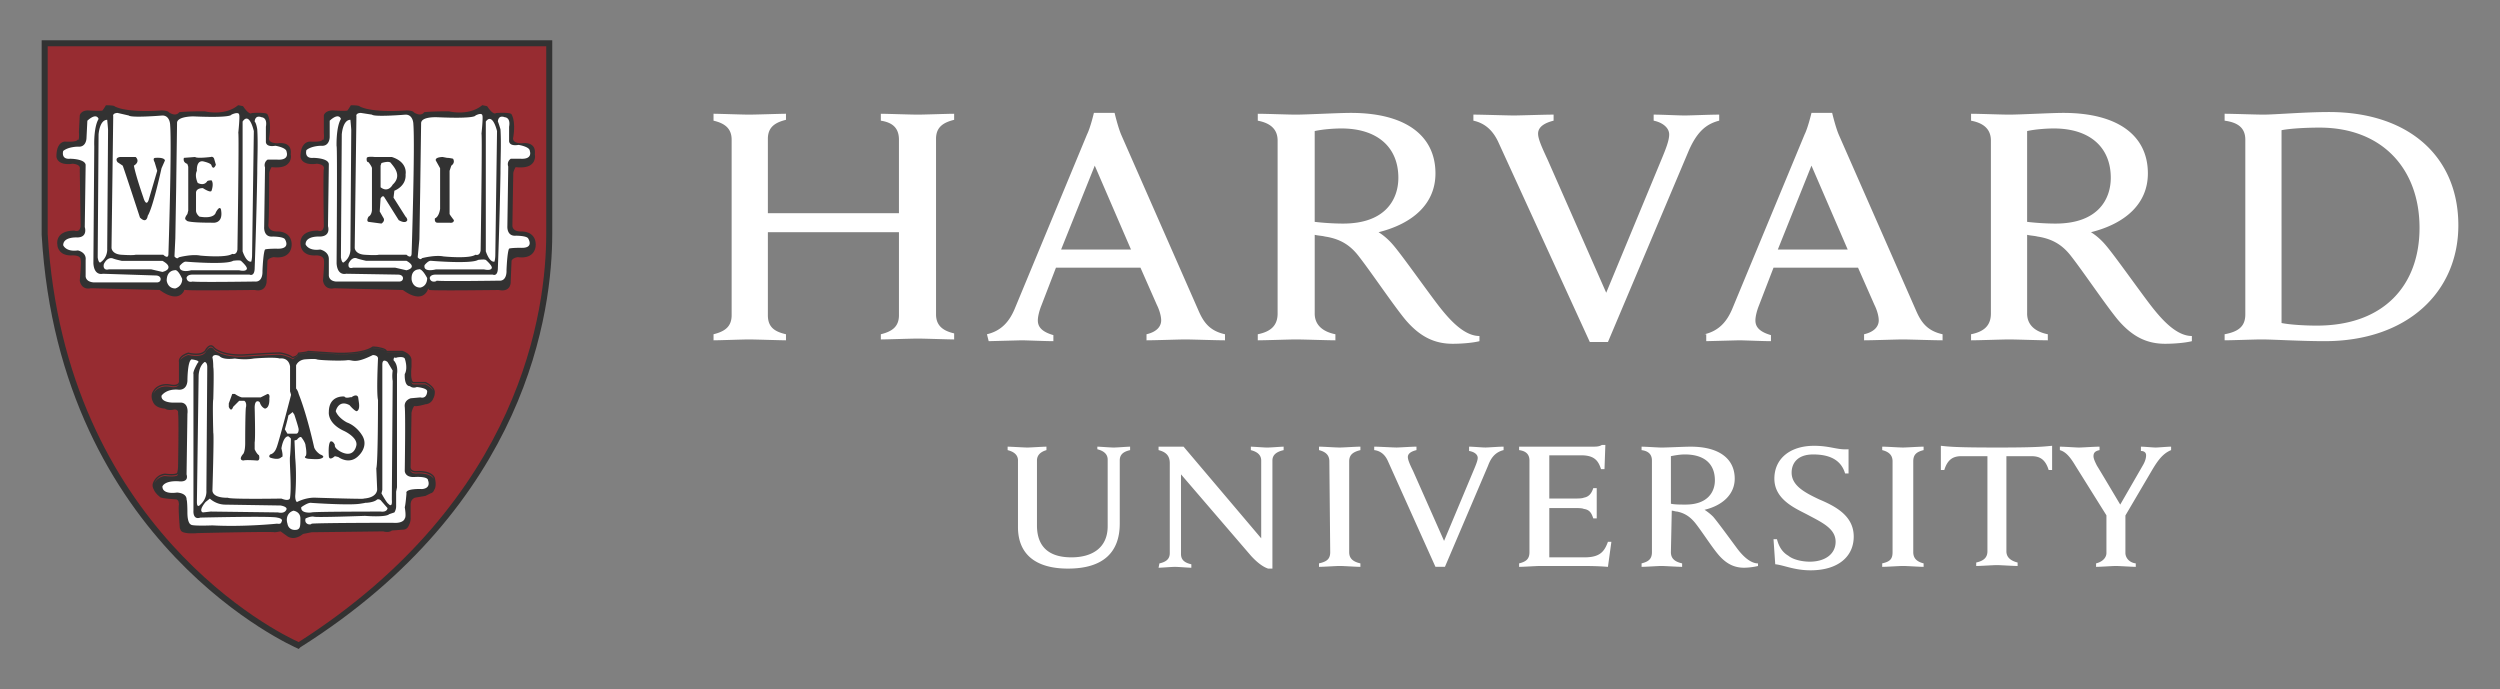
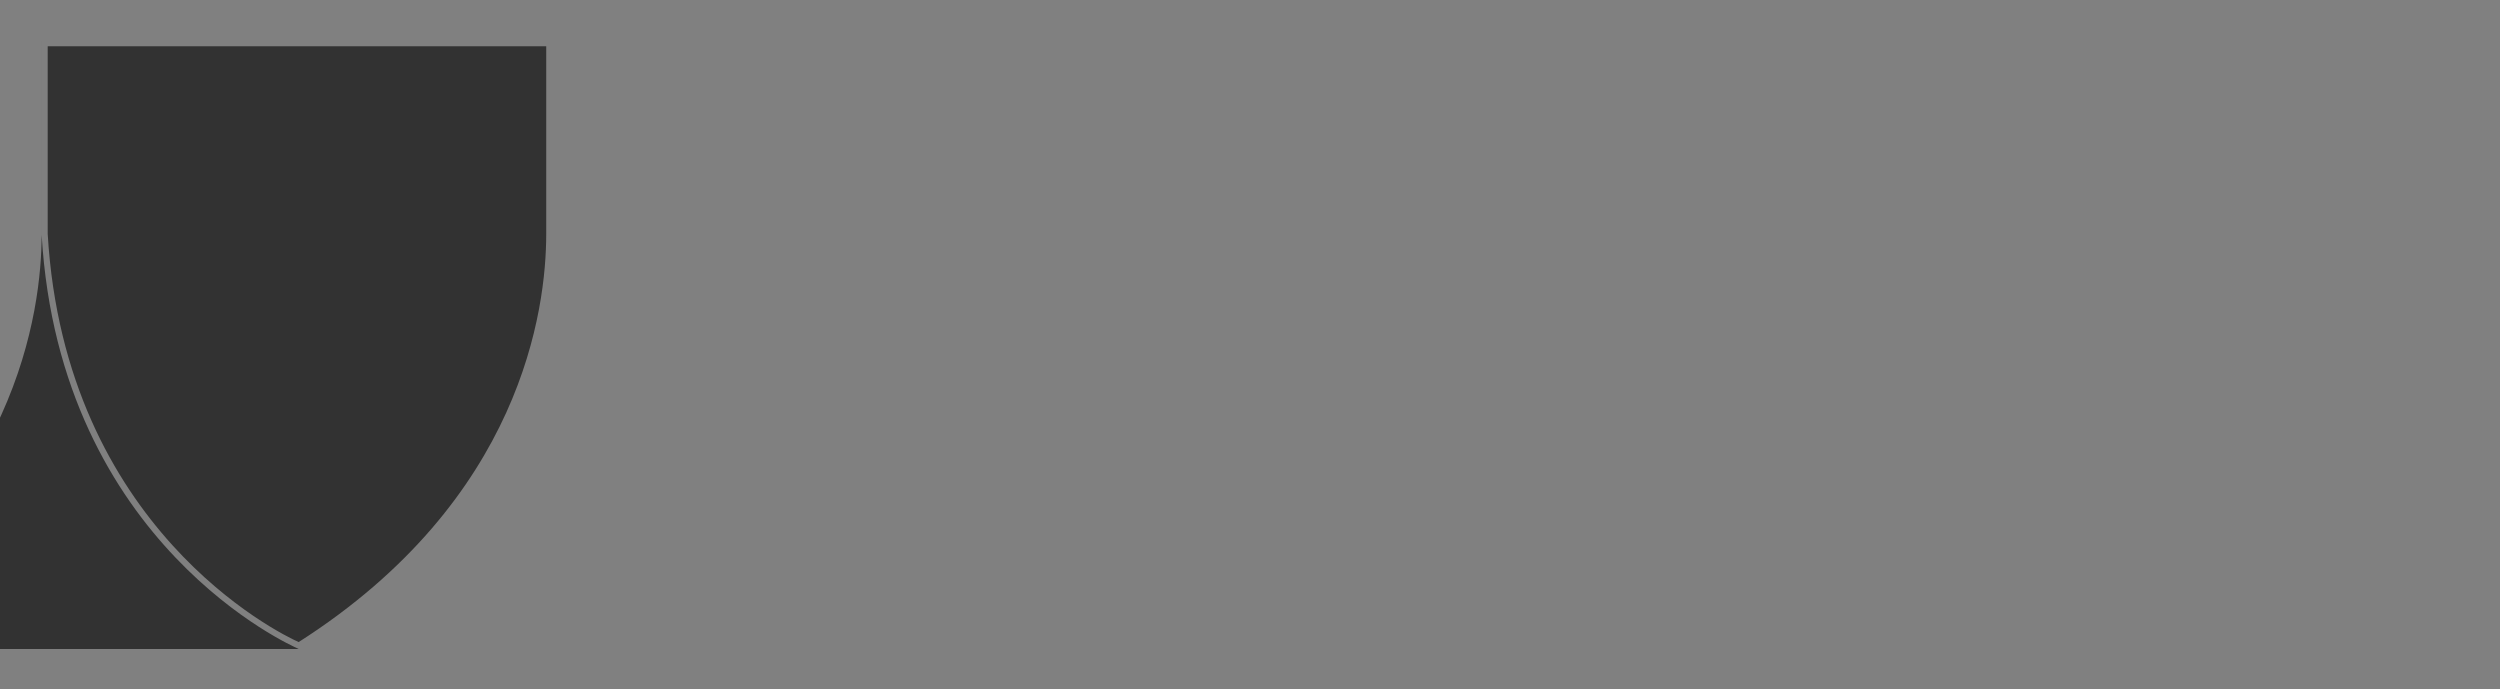
<svg xmlns="http://www.w3.org/2000/svg" width="214" height="59" fill="none">
  <rect width="100%" height="100%" fill="#808080" stroke="none" />
-   <path fill="#fff" d="M87.14 39.419c0-.444-.296-.74-.887-.888v-.296c.296 0 1.403.074 1.698.074.222 0 1.33-.074 1.625-.074v.296c-.517.148-.812.444-.812.888v5.551c0 1.777.96 2.739 2.953 2.739 1.772 0 3.1-.814 3.1-2.665v-5.699c0-.444-.295-.74-.885-.888v-.222c.221 0 1.107.074 1.402.074.296 0 1.181-.074 1.403-.074v.296c-.664.148-.886.444-.886.888v5.403c0 2.443-1.403 3.85-4.43 3.85-2.805 0-4.282-1.259-4.282-3.553v-5.7zm12.107 8.808c.665-.148.886-.444.886-.888V39.64c0-.666-.37-.962-.96-1.11v-.296h2.141l6.645 7.845V39.42c0-.444-.295-.74-.886-.888v-.297c.222 0 1.108.075 1.403.075.295 0 1.181-.075 1.403-.075v.297c-.665.148-.96.444-.96.888v9.252h-.369c-.222-.074-.739-.296-1.477-1.11l-5.98-6.958v6.81c0 .444.221.74.886.888v.296c-.222 0-1.108-.074-1.403-.074-.295 0-1.181.074-1.403.074l.074-.37zm52.566-2.073h.295c.148.592.443 1.11.96 1.407.443.37 1.255.518 1.845.518 1.329 0 2.215-.666 2.215-1.703 0-1.11-1.107-1.628-2.362-2.294-.96-.518-2.88-1.258-2.88-3.109 0-1.702 1.329-2.812 3.397-2.812 1.402 0 1.993.37 2.953.296v2.072h-.296c-.369-1.258-1.476-1.628-2.731-1.628-1.403 0-1.846.814-1.846 1.554 0 1.11 1.107 1.703 2.363 2.295 1.402.592 2.953 1.406 2.953 3.182 0 1.703-1.329 2.887-3.692 2.887-1.403 0-2.288-.444-3.027-.518l-.147-2.147zm28.571-1.924-2.731-4.367c-.443-.74-.813-1.184-1.329-1.332v-.297c.369 0 1.402.075 1.624.075.295 0 1.329-.075 1.772-.075v.297c-.369.074-.517.222-.517.518 0 .222.148.518.295.814.148.222 1.994 3.33 1.994 3.33l1.919-3.33c.222-.37.295-.666.295-.888 0-.222-.147-.37-.443-.37v-.37c.296 0 1.034.074 1.256.074.221 0 1.033-.075 1.328-.075v.297c-.738.296-1.181.962-1.624 1.702l-2.436 4.145m.148-.518v3.479c0 .37.295.814.886.888v.296c-.296 0-1.403-.074-1.699-.074-.295 0-1.328.074-1.698.074v-.296c.591-.148.886-.518.886-.888v-3.331m-50.275-5.774h6.349c.222 0 .517 0 .738-.148h.296l-.074 2.073h-.296c-.221-.666-.516-1.184-1.698-1.184h-2.731v3.7h2.141c.295 0 .664 0 .812-.073.443-.074.664-.37.812-.815h.295v2.59h-.295c-.148-.443-.295-.74-.812-.813-.148-.074-.517-.074-.812-.074h-2.141v4.219h3.027c1.329 0 1.698-.518 1.993-1.333h.295l-.295 2.147c-.96-.074-1.55-.074-2.658-.074h-3.174c-.296 0-1.403.074-1.772.074v-.296c.59-.148.886-.37.886-.962v-7.846c0-.518-.296-.814-.886-.888v-.297zm-16.243 1.259c0-.518-.295-.814-.886-.962v-.297c.37 0 1.403.075 1.772.075.296 0 1.403-.075 1.772-.075v.297c-.59.148-.96.37-.96.962v7.771c0 .518.296.814.96.962v.297c-.369 0-1.403-.075-1.772-.075-.295 0-1.402.075-1.772.075v-.297c.665-.148.96-.37.96-.962l-.074-7.771zm48.211 0c0-.518-.295-.814-.886-.962v-.297c.369 0 1.477.075 1.772.075.295 0 1.403-.075 1.772-.075v.297c-.591.148-.886.37-.886.962v7.771c0 .518.295.814.886.962v.297c-.369 0-1.403-.075-1.772-.075-.295 0-1.403.075-1.772.075v-.297c.665-.148.886-.37.886-.962v-7.771zm8.859-1.184c-3.47 0-4.06-.075-4.725-.149v2.073h.295c.296-.962.813-1.184 1.477-1.184h2.215v8.141c0 .518-.295.815-.96.963v.296c.369 0 1.477-.075 1.772-.075.295 0 1.403.075 1.772.075v-.296c-.591-.148-.96-.445-.96-.963v-8.14h2.141c.665 0 1.181.222 1.477 1.184h.295V38.16c-.812.075-1.329.149-4.799.149zm-27.833 8.955c0 .518.295.814.96.962v.297c-.369 0-1.477-.074-1.772-.074-.295 0-1.329.074-1.698.074v-.297c.591-.148.886-.37.886-.962V39.42c0-.518-.295-.814-.886-.888v-.297c.369 0 1.403.075 1.698.075.517 0 1.919-.075 2.51-.075 2.436 0 3.765 1.037 3.765 2.74 0 1.331-1.033 2.294-2.584 2.664 0 0 .37.222.739.592.443.518 1.624 2.146 2.067 2.738.443.592 1.107 1.259 1.772 1.259v.222a5.714 5.714 0 0 1-1.181.148c-.813 0-1.477-.296-2.141-1.036-.591-.667-1.477-2.073-2.068-2.813-.369-.444-.812-.814-1.55-.962-.148 0-.295-.074-.443-.074l-.074 3.552zm0-4.145c.295.074.812.074 1.255.074 1.92 0 2.51-1.11 2.51-2.072 0-1.407-.886-2.22-2.584-2.22-.369 0-.812.073-1.181.147v4.071zm-24.215-3.627c-.222-.518-.591-.888-1.182-.962v-.296c.369 0 1.625.074 1.92.074.221 0 1.329-.074 1.698-.074v.296c-.295.074-.738.222-.738.592 0 .222.147.593.443 1.185l2.657 5.995 2.511-5.995c.221-.519.369-.889.369-1.11 0-.297-.296-.519-.739-.593v-.37c.296 0 1.108.074 1.403.074.222 0 1.181-.074 1.551-.074v.296c-.591.148-1.034.518-1.329 1.332l-3.692 8.66h-.812l-4.06-9.03zm9.449-27.312c-.443-.962-1.107-1.628-2.141-1.85v-.518c.665 0 2.954.074 3.47.074.443 0 2.658-.074 3.396-.074v.518c-.59.148-1.328.444-1.328 1.11 0 .444.295 1.11.812 2.22l5.02 11.4 4.725-11.4c.369-.887.665-1.628.665-2.146 0-.592-.591-1.036-1.329-1.184v-.518c.664 0 2.141.074 2.658.074.443 0 2.214-.074 2.953-.074v.518c-1.182.296-1.92 1.036-2.584 2.517l-6.94 16.431h-1.551l-7.826-17.098zM61.078 28.612c.886-.222 1.55-.592 1.55-1.628V11.958c0-.962-.59-1.406-1.55-1.628v-.592c.443 0 2.51.074 3.027.074.59 0 2.732-.074 3.175-.074v.518c-.886.222-1.55.592-1.55 1.628v6.366h11.22v-6.292c0-1.036-.59-1.48-1.55-1.628v-.592c.443 0 2.584.074 3.174.074.517 0 2.584-.074 3.101-.074v.518c-.886.222-1.55.592-1.55 1.628V26.91c0 .962.59 1.406 1.55 1.628v.518c-.443 0-2.584-.074-3.1-.074-.591 0-2.658.074-3.175.074v-.444c.886-.222 1.55-.592 1.55-1.628v-7.106H65.73v7.106c0 1.036.59 1.406 1.55 1.628v.518c-.442 0-2.657-.074-3.174-.074-.517 0-2.51.074-3.027.074v-.518zm129.349 0c1.181-.222 1.772-.666 1.772-1.702V11.958c0-1.036-.665-1.48-1.772-1.628v-.592c.664 0 2.731.074 3.322.074.96 0 3.544-.222 5.611-.222 6.866 0 11.074 3.849 11.074 9.696 0 5.7-4.356 9.918-11.443 9.918-2.067 0-4.43-.148-5.39-.148-.59 0-2.51.074-3.174.074v-.518zm4.873-.962c.738.148 1.993.222 3.027.222 5.758 0 8.785-3.479 8.785-8.364 0-5.033-3.175-8.585-8.564-8.585-1.107 0-2.51.073-3.248.222V27.65zm-82.761-.814c0 .962.664 1.554 1.772 1.776v.518c-.665 0-2.732-.074-3.397-.074-.516 0-2.583.074-3.248.074v-.518c1.107-.222 1.698-.74 1.698-1.776V12.032c0-.888-.517-1.48-1.698-1.702v-.592c.665 0 2.658.074 3.248.074.96 0 3.618-.148 4.726-.148 4.651 0 7.235 1.924 7.235 5.181 0 2.59-1.92 4.293-4.873 5.033 0 0 .665.37 1.329 1.185.812.962 3.101 4.219 3.987 5.329.886 1.11 2.067 2.369 3.322 2.369v.444c-.59.148-1.55.222-2.288.222-1.551 0-2.806-.593-4.061-2.073-1.034-1.258-2.879-3.997-3.913-5.33-.665-.887-1.477-1.553-2.953-1.776-.296-.074-.591-.074-.886-.148v6.736zm0-7.846c.59.074 1.55.148 2.436.148 3.618 0 4.725-2.072 4.725-3.923 0-2.59-1.772-4.219-4.873-4.219-.664 0-1.624.074-2.288.222v7.772zm60.983 7.846c0 .962.664 1.554 1.771 1.776v.518c-.664 0-2.731-.074-3.322-.074-.517 0-2.584.074-3.248.074v-.518c1.107-.222 1.698-.74 1.698-1.776V12.032c0-.888-.517-1.48-1.698-1.702v-.592c.664 0 2.658.074 3.248.074.96 0 3.618-.148 4.651-.148 4.652 0 7.236 1.924 7.236 5.181 0 2.59-1.92 4.293-4.873 5.033 0 0 .665.37 1.329 1.185.812.962 3.101 4.219 3.987 5.329.886 1.11 2.067 2.369 3.322 2.369v.444c-.591.148-1.55.222-2.289.222-1.55 0-2.805-.593-4.06-2.073-1.034-1.258-2.88-3.997-3.913-5.33-.665-.887-1.477-1.553-2.953-1.776-.296-.074-.591-.074-.886-.148v6.736zm0-7.846c.59.074 1.55.148 2.436.148 3.618 0 4.725-2.072 4.725-3.923 0-2.59-1.772-4.219-4.873-4.219-.664 0-1.624.074-2.288.222v7.772zm-89.039 9.622c1.255-.296 1.92-1.11 2.363-2.146l6.201-14.952c.296-.592.591-1.85.591-1.85h1.772s.295 1.258.59 1.924l6.572 14.952c.443 1.036.959 1.776 2.288 2.072v.518c-.738 0-2.879-.074-3.396-.074-.517 0-2.584.074-3.322.074v-.518c.96-.222 1.255-.74 1.255-1.184 0-.37-.148-.888-.37-1.332l-1.402-3.183H90.39l-1.255 3.257c-.148.37-.296.888-.296 1.258 0 .518.296.962 1.33 1.258v.518c-.665 0-2.363-.074-2.732-.074l-2.806.074-.148-.592zm12.33-7.254-3.101-7.18-2.88 7.18h5.98zm49.095 7.254c1.255-.296 1.919-1.11 2.362-2.146l6.202-14.952c.295-.592.591-1.85.591-1.85h1.771s.296 1.258.591 1.924l6.571 14.952c.443 1.036.96 1.776 2.289 2.072v.518c-.739 0-2.88-.074-3.396-.074-.517 0-2.584.074-3.323.074v-.518c.96-.222 1.255-.74 1.255-1.184 0-.37-.147-.888-.369-1.332l-1.403-3.183h-7.235l-1.255 3.257c-.148.37-.295.888-.295 1.258 0 .518.295.962 1.329 1.258v.518c-.665 0-2.363-.074-2.732-.074l-2.806.074v-.592h-.147zm12.255-7.254-3.101-7.18-2.879 7.18h5.98z" />
-   <path fill="#972C31" d="M3.86 3.744h43.19v16.358c0 7.475-2.806 23.389-21.411 35.232 0 0-20.23-8.438-21.78-35.232L3.86 3.744z" />
  <path fill="#323232" d="M18.063 29.55a.406.406 0 0 0-.279.115 1.118 1.118 0 0 0-.24.315c-.165.231-.512.29-.827.28a2.92 2.92 0 0 1-.585-.08l-.018-.005-.017.006c-.452.151-.654.344-.737.51a.476.476 0 0 0-.051.213c0 .043.005.061.008.074v1.695a.27.27 0 0 1-.12.191.503.503 0 0 1-.223.071c-.163.017-.322-.017-.322-.017h-.001c-.568-.114-.957.02-1.2.185a1.051 1.051 0 0 0-.337.358c-.243.33-.082.793-.082.793v.002a.826.826 0 0 0 .057.127c.222.593 1.034.592 1.034.592.296.222.812.073.812.073.152 0 .24.064.294.144.027.109.014.218.014.218v.013l.002.011c.005.02.015.123.02.264.005.14.007.325.009.54.003.43.002.976-.003 1.512a299.26 299.26 0 0 1-.028 2.11c0 .361-.07.573-.07.573l-.003.01v.01c0 .017-.006.026-.026.042a.289.289 0 0 1-.102.047 1.542 1.542 0 0 1-.365.035c-.272 0-.547-.037-.547-.037l-.007-.001-.007.001c-.769.077-1.007.77-1.01.777v.001a.6.6 0 0 0-.014.42c.02.067.05.13.085.189.137.336.503.598.503.598 0 .148 1.404.221 1.404.221a.307.307 0 0 1 .186.154c.004.013.009.025.012.039.035.13.035.251.035.251a.694.694 0 0 0-.017.148c-.003.072-.005.16-.003.26.003.2.015.443.029.68.027.472.065.916.065.916l.001.003v.003c.008.047.03.088.06.124v.013c.075.444 1.477.296 1.477.296s4.917-.114 6.245-.092c.19.003.306.01.325.019.148 0 .518-.074.518-.074l.516.37a.888.888 0 0 0 .737.18c.378-.068.666-.329.666-.329l.738-.147c.148 0 6.128-.074 6.128-.074.517.148.739-.075.739-.075l.959-.074a.588.588 0 0 0 .103-.009c.235-.043.355-.23.419-.415.018-.036.038-.072.051-.11.079-.215.077-.427.077-.427v-1.252c.012-.1.035-.177.06-.246.135-.238.323-.279.323-.279l.886-.149.444-.221c.17-.043.26-.162.311-.307.013-.02.027-.04.038-.062.061-.13.08-.282.08-.426 0-.289-.077-.554-.077-.554l-.002-.006-.001-.006c-.162-.324-.535-.456-.857-.513-.322-.057-.605-.037-.605-.037h-.002c-.355.035-.49-.067-.55-.167-.062-.1-.048-.208-.048-.208v-.004l.075-4.587c.029-.172.079-.31.128-.421.058-.11.107-.178.107-.178.221.074.959-.149.959-.149a.75.75 0 0 0 .678-.519c.006-.012.017-.025.023-.037.097-.205.096-.394.096-.4.04-.29-.162-.53-.362-.692-.2-.163-.41-.257-.41-.257l-.012-.006h-1.037c-.029-.006-.052-.021-.077-.053a.456.456 0 0 1-.066-.142 1.833 1.833 0 0 1-.056-.44c-.01-.318.027-.628.027-.628l.002-.005v-.595c0-.288-.205-.49-.398-.616a1.641 1.641 0 0 0-.384-.182l-.008-.003h-1.317a.381.381 0 0 0-.112-.13.947.947 0 0 0-.214-.098 1.655 1.655 0 0 0-.278-.067c-.24-.076-.599-.075-.599-.075h-.018l-.016.01c-.46.32-1.266.453-1.954.499-.688.046-1.256.01-1.256.01l-2.316-.15-.02.019c.007-.007-.008.005-.032.012a.993.993 0 0 1-.096.027 4.026 4.026 0 0 1-.271.046c-.192.027-.377.046-.377.046l-.037.003-.013.038a.443.443 0 0 1-.257.257l-.203.07c-.135-.116-.346-.203-.545-.264-.21-.064-.386-.1-.394-.101l-.004-.003-.02-.006a1.572 1.572 0 0 0-.156-.01c-.096 0-.226.002-.38.007-.31.01-.714.03-1.115.054-.803.046-1.595.102-1.597.102-.915.037-1.533-.11-1.922-.264-.388-.154-.542-.31-.542-.31-.097-.133-.205-.197-.311-.202zm-.005.12c.065.004.14.04.225.16l.002.003.003.004s.178.176.584.337c.405.16 1.04.31 1.97.273h.005s.793-.056 1.595-.102c.401-.024.805-.044 1.112-.054a9.55 9.55 0 0 1 .376-.007c.046 0 .082.002.107.004.01 0 .017.002.021.003l.003.003.017.004s.184.036.393.1c.209.064.446.16.538.253l.026.026.256-.085s.158-.093.264-.253c-.082.2-.284.269-.284.269l-.22.148c-.222-.222-.96-.37-.96-.37-.075-.074-3.25.148-3.25.148-1.845.074-2.51-.591-2.51-.591-.37-.519-.738.22-.738.22-.37.519-1.477.223-1.477.223-.409.137-.591.304-.676.446a.365.365 0 0 1 .03-.086c.064-.128.237-.301.659-.445.024.006.27.072.587.081.331.01.723-.044.927-.331l.003-.003.003-.004s.09-.18.215-.288c.062-.054.13-.088.194-.085zm13.875.112c.026 0 .36.005.555.07h.006l.004.002s.126.018.258.062c.066.023.134.05.186.084.009.006.013.012.02.018a1.439 1.439 0 0 0-.455-.15c-.222-.075-.591-.074-.591-.074-.96.666-3.25.518-3.25.518l-2.287-.148c-.073.073-.787.145-.804.147.003-.005.008-.009.01-.014a9.57 9.57 0 0 0 .37-.045 4.26 4.26 0 0 0 .28-.048 1.26 1.26 0 0 0 .108-.029c.017-.006.03-.016.044-.023l2.277.146s.577.038 1.273-.009c.689-.046 1.494-.169 1.996-.507zm1.156.369h1.327c.004.001.11.042.232.105-.124-.062-.222-.092-.222-.092h-1.33c0-.005-.005-.009-.007-.013zm1.584.118c.031.017.057.026.09.048.01.006.018.014.026.02a1.485 1.485 0 0 0-.116-.068zm.526 2.401c.008.014.015.03.025.042.037.05.088.089.15.101l.007.002h1.023c.01.004.193.089.375.237.128.104.24.234.292.377-.133-.213-.376-.376-.525-.46-.075-.044-.127-.066-.127-.066h-1.033c-.09-.018-.149-.108-.187-.233zm-19.857.226c-.186.352-.702.228-.702.228-1.108-.222-1.477.52-1.477.52-.01.013-.016.027-.024.041a.5.5 0 0 1 .075-.154l.005-.01s.085-.17.303-.319c.219-.149.568-.274 1.106-.166 0 0 .173.039.36.019a.612.612 0 0 0 .279-.09.382.382 0 0 0 .075-.07zm19.762 7.328c.09.136.284.252.656.215 0 0 .272-.018.577.036.305.054.631.18.766.447l.011.05c-.346-.512-1.358-.446-1.358-.446-.483.048-.616-.155-.652-.302zm-19.866.348a8.813 8.813 0 0 0-.007.028.116.116 0 0 1-.048.092.345.345 0 0 1-.125.056c-.312.084-.934 0-.934 0a1.132 1.132 0 0 0-.902.612s.206-.626.907-.698c.013.001.274.036.55.036.14 0 .281-.009.395-.04a.399.399 0 0 0 .148-.067c.007-.005.01-.013.016-.019zm5.144-31.568-.022.019c-1.152.938-2.826.506-2.826.506l-.008-.002h-.007c-1.626 0-2.15.074-2.15.074l-.023.004-.014.018c-.168.202-.374.199-.555.147a1.043 1.043 0 0 1-.317-.155.278.278 0 0 0-.145-.096 1.074 1.074 0 0 0-.212-.047c-.143-.019-.275-.02-.275-.02h-.003l-.001.002c-1.62.11-2.631.017-3.233-.102a3.37 3.37 0 0 1-.623-.176.847.847 0 0 1-.166-.082l.007.007a.157.157 0 0 0-.073-.04.706.706 0 0 0-.094-.02 2.484 2.484 0 0 0-.23-.022 6.17 6.17 0 0 0-.31-.01h-.037l-.017.033a4.314 4.314 0 0 1-.278.419.326.326 0 0 1-.065.013 2.062 2.062 0 0 1-.158.01 7.55 7.55 0 0 1-.42-.003c-.295-.009-.57-.027-.57-.027l-.003-.002h-.001c-.308 0-.494.1-.597.204a.476.476 0 0 0-.127.216l-.002.004-.073 1.415v.005c.036.44-.008.617-.038.665-.015.024-.015.018-.016.018l-.05-.033-.035.05c-.019.03-.093.069-.197.092a2.135 2.135 0 0 1-.362.039c-.254.01-.492-.009-.492-.009l-.006-.001-.005.001a.654.654 0 0 0-.456.25 1.163 1.163 0 0 0-.206.453c-.077.316-.057.62-.057.62v.007c.04.201.155.342.298.433.142.09.313.134.475.153.316.037.594-.016.61-.019h.002c.393.036.535.158.588.256.053.098.023.183.023.183l-.003.01v.01c0 .152.02 1.37.038 2.554L6.9 19.35a.607.607 0 0 1-.11.32.27.27 0 0 1-.164.1c-.116.023-.232-.024-.232-.024l-.012-.006h-.011c-.826 0-1.206.29-1.365.587-.157.297-.098.59-.098.593a.94.94 0 0 0 .697.882c.32.097.624.057.624.057l-.007.002c.395 0 .557.104.626.196.069.093.053.177.053.177l-.003.019.009.018c-.003-.005.009.038.011.094.003.057.005.131.003.217-.003.172-.015.39-.028.602-.028.424-.065.83-.065.83v.008l.001.009c.077.425.323.6.544.65.205.047.373-.001.4-.008h.002l5.893.149c.842.614 1.385.632 1.71.464.312-.161.394-.448.404-.482l.103.016c.065.011.194.017.383.022.189.005.434.008.715.01.564.004 1.274.002 1.976-.003.701-.004 1.394-.011 1.92-.017l.918-.01h.004c.242.054.431.041.577-.015a.635.635 0 0 0 .314-.264c.13-.21.13-.443.13-.445v-.003l.073-1.764c.03-.116.156-.2.286-.253.126-.05.24-.067.248-.068.82.109 1.221-.181 1.397-.505.176-.323.137-.669.137-.672v-.001c-.039-.539-.357-.804-.657-.921-.3-.117-.589-.095-.589-.095l.005-.002c-.392 0-.571-.136-.662-.269a.506.506 0 0 1-.091-.26v-.001c.02-.129.033-.448.043-.88.01-.439.017-.98.022-1.507.009-1.055.01-2.054.01-2.054 0-.091.051-.237.105-.354.047-.103.083-.162.094-.181.455.046.802.019 1.045-.068a.91.91 0 0 0 .5-.395.927.927 0 0 0 .097-.637c.034-.278-.008-.489-.105-.635a.703.703 0 0 0-.395-.278 1.373 1.373 0 0 0-.59-.03c-.505 0-.678-.14-.74-.263-.06-.123-.015-.248-.015-.248l.001-.006.002-.006c.111-.709.075-1.198.008-1.512-.066-.313-.167-.457-.167-.457l-.006-.008-.01-.008c-.075-.05-.184-.07-.316-.083a4.124 4.124 0 0 0-.428-.02c-.289 0-.548.02-.548.02l-.019.001-.013.01c-.053.04-.11.035-.189-.004a.987.987 0 0 1-.248-.201c-.16-.17-.288-.37-.288-.37l-.014-.022-.424-.085zm20.893 0-.021.019c-1.152.938-2.826.506-2.826.506l-.008-.002h-.008c-1.553 0-2.075.074-2.075.074l-.023.004-.015.018c-.168.202-.374.199-.555.147a1.08 1.08 0 0 1-.316-.153.276.276 0 0 0-.145-.098 1.074 1.074 0 0 0-.212-.047c-.144-.019-.276-.02-.276-.02h-.003v.002c-1.621.11-2.632.017-3.234-.102a3.382 3.382 0 0 1-.623-.176.858.858 0 0 1-.165-.082l.007.007a.162.162 0 0 0-.075-.04.683.683 0 0 0-.093-.02 2.518 2.518 0 0 0-.232-.022c-.159-.01-.307-.01-.307-.01h-.037l-.018.033a4.068 4.068 0 0 1-.28.42.394.394 0 0 1-.064.012 2.017 2.017 0 0 1-.156.01 7.552 7.552 0 0 1-.421-.003 18.935 18.935 0 0 1-.571-.027l-.002-.002h-.001c-.343 0-.545.098-.659.201-.114.104-.14.219-.14.219v1.497c.037.402-.01.562-.036.599-.013.018-.012.011-.014.011h-.005l-.049-.033-.034.05c-.02.03-.093.069-.198.092a2.14 2.14 0 0 1-.363.039c-.254.009-.492-.009-.492-.009l-.004-.001-.006.001a.735.735 0 0 0-.497.247 1.129 1.129 0 0 0-.23.454c-.086.317-.066.622-.066.622v.003l.001.004a.65.65 0 0 0 .297.432c.143.09.312.135.475.154.316.037.595-.016.611-.02h.002c.393.037.534.159.587.257.052.098.024.183.024.183l-.001.002v.003a1.825 1.825 0 0 0-.023.306c-.006.155-.009.36-.01.596-.004.472-.002 1.074.002 1.667.01 1.18.029 2.314.03 2.323a.606.606 0 0 1-.112.32.27.27 0 0 1-.164.099c-.116.023-.231-.023-.231-.023l-.012-.006h-.012c-.826 0-1.206.289-1.365.587a.966.966 0 0 0-.098.593c.04.537.379.785.697.881.319.097.626.058.626.058l-.008.002c.357 0 .52.103.599.2.08.095.08.183.08.183v.014l.005.013c-.003-.005.008.038.011.094.003.056.003.131.002.217-.004.172-.015.389-.029.601-.028.425-.063.832-.063.832l-.002.007.002.009c.077.425.324.6.545.65.204.047.373 0 .399-.007h.003l5.893.149c.842.614 1.383.632 1.709.464a.898.898 0 0 0 .424-.499l.001-.001a.144.144 0 0 1 .111-.076c.015 0 .013.003.01-.001-.003-.005.003-.002-.01.024l-.036.074.08.013c.067.011.196.017.384.022.19.005.434.008.716.01.563.004 1.274.002 1.975-.003a439.31 439.31 0 0 0 1.92-.017l.922-.01c.26.054.458.04.607-.016a.595.595 0 0 0 .313-.266c.122-.214.1-.453.1-.453l.001.01.074-1.768c.03-.115.154-.2.284-.253.127-.05.242-.065.25-.066.819.109 1.22-.183 1.396-.506.177-.323.136-.668.136-.67v-.003c-.039-.54-.356-.805-.656-.921-.3-.117-.59-.096-.59-.096l.006-.001c-.43 0-.606-.138-.686-.268-.081-.13-.065-.256-.065-.256v-.007c0-.437.073-4.44.073-4.44v-.001c0-.09.052-.237.105-.354.048-.103.085-.162.096-.18.454.046.802.018 1.045-.069a.91.91 0 0 0 .5-.394.93.93 0 0 0 .097-.638c.034-.278-.01-.488-.107-.635a.705.705 0 0 0-.395-.277c-.287-.087-.574-.033-.59-.03-.505 0-.677-.14-.738-.264-.061-.122-.016-.247-.016-.247l.003-.012c.112-.71.075-1.198.009-1.512-.066-.313-.167-.457-.167-.457l-.008-.008-.008-.008c-.076-.05-.184-.07-.316-.084a4.128 4.128 0 0 0-.428-.018c-.29 0-.55.018-.55.018l-.017.002-.014.01c-.053.04-.109.035-.188-.004A.993.993 0 0 1 42 9.48c-.16-.17-.286-.37-.286-.37l-.015-.022-.423-.085z" />
-   <path fill="#323232" d="m25.567 55.553-.147-.074c-.148-.074-20.303-8.808-21.854-35.38V3.445h43.706v16.58c0 6.514-2.067 23.093-21.558 35.38l-.147.148zM4.083 3.962v16.062C5.56 45.189 23.87 54.219 25.567 54.96c19.122-12.213 21.19-28.497 21.19-34.936V3.962H4.082z" />
-   <path fill="#fff" d="M10.062 9.666s-.443 0-.37.296l-.146 11.25s0 .52.812.593c0 0 1.032.074 1.254 0h2.363s.443.443.443-.075c0 0 .295-9.103.147-11.027 0 0 0-.816-.665-.816 0 0-2.656.223-2.878 0l-.96-.22zm10.248.017c-.097-.008-.254.02-.503.13 0 0 .075.297-3.247.15-.074 0-1.33-.001-1.403.517 0 0-.074 5.33-.074 5.477l-.075 4.441-.074 1.554s.222.296.37.074c0 0 1.107-.295 1.845-.147 0 0 2.216.22 2.733-.15 0 0 .369.149.442-.37 0 0 .148-9.843.074-9.991 0 0 .147-1.406.073-1.554 0 0 .001-.116-.161-.13zM8.138 9.96c-.144.004-.355.095-.66.372l-.074 1.48s0 .815-.738.741c0 0-.813 0-1.256.37 0 0-.22.74.591.665 0 0 1.256 0 1.33.519l-.075 5.329s.296.889-.663.889c0 0-1.183-.075-1.183.665 0 0 .223.593 1.256.445 0 0 .739.148.665.814v1.331s-.075.519.663.593h5.464s.295 0 .295-.296c0 0 0-.297-.443-.297l-4.503-.147s-.74.223-.813-.888l.074-9.923.001.005-.001-.04.001-.109-.003-.006c-.008-.364-.01-1.651.372-2.288 0 0-.058-.232-.3-.224zm13.98.027c-.316.027-.317.42-.317.42.148.147.22.666.22.666.075 1.184 0 2.516 0 3.774-.073 4.22-.22 8.068-.22 8.068 0 .814-.443.591-.443.591h-4.873c-.517 0-.517.297-.517.297.074.444.517.296.517.296.442.074 5.316 0 5.316 0 .738.074.665-.889.665-.889.074-1.702.22-1.85.22-1.85.148-.074.96-.074.96-.074 1.33.074.74-.814.74-.814-.149-.222-1.035-.223-1.035-.223-.812.075-.738-.813-.738-.813l.073-5.108a.561.561 0 0 1 .223-.665h.811c1.108.074.812-.666.812-.666 0-.37-.959-.52-.959-.52-.886.149-.813-.37-.813-.37V10.85c.148-.814-.37-.814-.37-.814a.63.63 0 0 0-.272-.049zm-1.042.165c-.094.012-.198.088-.309.254V21.51s.296.961.739.887c0 0 .073-.221.073-.591l.149-10.585s-.244-1.123-.652-1.068zm-11.9.105c-.664 0-.738 1.26-.738 1.26l-.075 10.51c.074.517.222.443.222.443.665-.444.592-1.184.592-1.184s.073-9.992.073-10.14c0-.148-.073-.889-.073-.889zm.308 11.839a.446.446 0 0 0-.104.017c-.148.042-.33.17-.483.477l-.003.006-.001.006s-.044.138-.01.273c.016.068.06.14.138.176.076.036.176.037.307.002h3.605l.967.224.013-.003s.07-.016.155-.048a.735.735 0 0 0 .265-.154.304.304 0 0 0 .084-.142.281.281 0 0 0-.023-.184c-.059-.125-.198-.253-.462-.404l-.014-.01h-3.48c-.005 0-.162-.035-.343-.08a3.653 3.653 0 0 1-.448-.134l-.003-.002h-.002s-.064-.026-.158-.02zm10.969.195c-.208-.01-.498.032-.498.032-.59.37-4.06.073-4.06.073-.222 0-.518.37-.518.37-.074.667 1.034.37.96.37h4.134c.665.149.665-.147.665-.147 0-.222-.516-.666-.516-.666a.462.462 0 0 0-.167-.032zm-5.462.83a.15.15 0 0 0-.056.015s-.665.001-.665.89c0 0 .074.665.738.665 0 0 .591-.148.591-.814 0 0-.324-.78-.608-.756zM30.88 9.665s-.443 0-.37.296l-.146 11.25s0 .52.812.593c0 0 1.034.074 1.255 0h2.362s.443.443.443-.149c0 0 .296-9.104.149-11.028 0 0 0-.814-.665-.814 0 0-2.658.222-2.88 0l-.96-.148zm10.22.091c-.088.004-.216.038-.4.13 0 0 .073.297-3.249.15-.074 0-1.403-.075-1.403.517 0 0-.074 5.329-.074 5.477l-.073 4.441-.147 1.554s.221.296.369.074c0 0 1.107-.296 1.846-.148 0 0 2.214.223 2.73-.147 0 0 .37.148.444-.37 0 0 .147-9.844.073-9.992 0 0 .149-1.408.075-1.556 0 0 0-.139-.192-.13zm-12.217.202c-.145.005-.356.096-.66.373v1.406s0 .814-.739.74c0 0-.811 0-1.254.37 0 0-.223.74.59.666 0 0 1.255.001 1.329.52l-.073 5.328s.295.888-.739.888c0 0-1.18-.074-1.18.666 0 0 .22.592 1.254.444 0 0 .738.149.738.815v1.332s-.073.518.591.592h5.462s.296 0 .296-.296c0 0 0-.296-.443-.296l-4.43-.074s-.738.223-.812-.888c0 0 .074-9.92 0-10.067v.149s-.073-1.703.37-2.444c0 0-.059-.23-.3-.224zm14.053.028c-.316.027-.317.42-.317.42.074.147.222.666.222.666.074 1.184 0 2.516 0 3.774-.074 4.22-.222 8.068-.222 8.068 0 .814-.443.591-.443.591h-4.872c-.517 0-.518.297-.518.297.074.444.592.296.592.222.443.074 5.315 0 5.315 0 .738.074.664-.889.664-.889.074-1.702.222-1.85.222-1.85.148-.074.96-.074.96-.074 1.254.074.664-.814.664-.814-.148-.222-1.034-.222-1.034-.222-.812.074-.738-.814-.738-.814l.075-5.107c-.148-.445.22-.667.22-.667h.812c1.108.074.814-.665.814-.665 0-.37-.96-.519-.96-.519-.887.148-.813-.37-.813-.37V10.85c.148-.814-.369-.814-.369-.814a.636.636 0 0 0-.274-.049zm-1.042.192c-.094.008-.198.075-.309.227V21.51s.296.961.739.887c0 0 .075-.221.075-.591l.147-10.585s-.244-1.074-.652-1.04zm-11.9.078c-.664 0-.738 1.26-.738 1.26l-.073 10.51c.074.517.22.443.22.443.665-.444.592-1.184.592-1.184s.073-9.992.073-10.14c0-.148-.073-.889-.073-.889zm.423 11.827c-.129-.004-.366.054-.57.461 0 0-.147.518.37.37h3.616l.96.222s1.034-.222 0-.814h-3.469s-.665-.149-.813-.223c0 0-.035-.014-.094-.016zm10.894.132c-.187.003-.39.033-.39.033-.59.37-4.06.074-4.06.074-.221 0-.517.37-.517.37-.148.666.96.37.96.37h4.134c.664.148.665-.148.665-.148 0-.222-.518-.666-.518-.666a.687.687 0 0 0-.274-.033zm-5.427.83a.148.148 0 0 0-.056.017s-.665 0-.592.887c0 0 .074.667.739.667 0 0 .59-.074.59-.814 0 0-.39-.78-.681-.756zM24.902 37.423s0 .814-.074 1.629c-.074.444.148 2.516 0 3.552 0 0 0 .37-.738.074 0 0-4.504.074-4.578-.074 0 0-1.255.074-1.329-.592 0 0 .148-4.811.074-4.959 0 0-.074-2.59 0-2.887 0 0 .074-2.442 0-2.738 0 0 0-.592-.074-.814 0 0 0-.37.591-.148 0 0 .222.37 1.33.222 0 0 .811.148 1.623 0 0 0 1.772-.148 2.215 0 0 0 .738-.148.886.666V33.5l.221.74.222-.148.074-.518V31.28s.148-.444.738-.518c0 0 .886-.074 1.034 0 .147.074 2.067.148 2.584.074.517-.074.59.37 2.215-.445 0 0 .442 0 .442.297 0 0-.147 2.96 0 3.552 0 0 0 5.478-.147 5.848l.074 1.776s.074.74-1.181.814c0 0 .738.074-4.061-.074 0 0-.738-.074-1.624.37 0 0-.148-.074-.148-.518 0 0 .148-1.628 0-3.256l-.074-1.777h-.295zm7.752 4.811s.443.815.59.889c0 0 .37.444.296-.37l.074-10.14s-.074-.37 0-.889l-.443-.74s-.443-.37-.443.222v10.732l-.074.296zm-14.692.445s.517.518 1.329.518l4.725.074s.517.074.517.296c0 0-.074.444-.739.296l-5.758-.074-.665.074s-.443-.074.222-.888l.369-.296zm-1.034-11.621s-.443.74-.369.962v11.695s-.074.814.59.592c0 0 6.129-.148 6.572 0 0 0 .59.074.369.37 0 0 0 .222-.37.148 0 0-2.878.296-5.537.148 0 0-1.771.074-1.845-.074 0 0-.296-.074-.296-1.036 0 0 0-.962-.073-1.11 0 0 .074-.519-.812-.593 0 0-1.255.222-1.255-.518 0 0 .147-.518 1.402-.444 0 0 .886.148.665-.592l.074-5.181s.147-.889-.517-.962h-.739s-1.033 0-.96-.593c0 0 .37-.592 1.403-.518 0 0 .739.148.813-.74 0 0 0-1.776.369-1.85-.074 0 .812.074.516.296zm.591-.074s.222 0 .222.444l-.074 10.584s.074.666-.517 1.184c0 0-.295.37-.295-.222l.147-10.806s0-.814.517-1.184zm8.269 12.434s.59-.444.886-.37c0 0 3.174.222 4.134.074.96-.148.37-.074.37-.074s.811 0 1.107-.296c0 0 .221-.074.369.148l.517.592s0 .37-.591.297c0 0-5.685 0-5.906.074.073 0-.96.148-.886-.445zm.369.963s.443-.223.738-.148c.295.074 4.356-.075 4.356-.075s1.772.149 2.067-.147l.443-.148s.148-.223.148-.519v-1.258l.074-.37V32.02s.147-.74-.296-1.184c0 0 0-.296.148-.222.148.074.074 0 .074 0s.59-.148.738.074c0 0 .296.814 0 1.332 0 0-.074 1.036.443 1.036 0 0 .222.222.59.074 0 0 .887.074.887.37 0 0 0 .666-.59.518l-.813.074s-.59.148-.517.74c.074.667 0 5.478 0 5.478s0 .592.886.518c0 0 1.108-.074 1.108.296 0 0 .295.666-.517.74 0 0-1.477-.074-1.33.37 0 0-.073.963-.147 1.185 0 0 .148.814 0 .962 0 0-.074.444-1.033.37 0 0-5.98 0-6.94.074-.074.148-.665.074-.517-.444zm-1.034-.666s.59.074.59.666c0 .592 0 .888-.294.962-.37.074-.739-.074-.813-.518-.147-.444 0-.962.517-1.11z" />
+   <path fill="#323232" d="m25.567 55.553-.147-.074c-.148-.074-20.303-8.808-21.854-35.38V3.445v16.58c0 6.514-2.067 23.093-21.558 35.38l-.147.148zM4.083 3.962v16.062C5.56 45.189 23.87 54.219 25.567 54.96c19.122-12.213 21.19-28.497 21.19-34.936V3.962H4.082z" />
  <path fill="#323232" d="m14.121 13.734-.295.667s-.739 3.404-1.181 4.07c0 0-.074.74-.665.149 0 0-1.403-4.293-1.476-4.442l-.443-.296s-.296-.37.221-.444h1.329s.443.37-.148.74c0 0 .074.593.812 2.74 0 0 .222.813.443.221l.739-2.516-.222-.74s-.221-.37.074-.37c0 0 .738-.075.812.221zm1.993.593v3.7l-.073.296s-.37.445-.074.519c0 0-.296.222 2.215.222 0 0 .96.148.738-1.11 0 0-.074-.445-.443.221 0 0-.074.593-1.403.37 0 0-.295-.221-.295-.518v-1.554s0-.37.59-.37c0 0 .665.444.739.222 0 0 .221-.592 0-.888 0 0-.295 0-.37.074 0 0-.22.444-.811.148 0 0-.296-.592-.074-1.036 0 0-.074-.888.517-.814 0 0 .738.148.738.37 0 0 .148.444.37-.074l-.149-.519s-.073-.222-.295-.148c0 0-1.181.148-1.329 0l-.96.074s-.147.37.296.519c0 .074.073.147.073.296zm21.19-.592c-.074-.296.59-.296.59-.296l.37.073c.22 0 .516.074.516.074.221.37-.148.593-.148.593l-.147.444v3.7c.074.149.369.519.369.519 0 .296-.37.222-.37.222h-1.033c-.295 0-.221-.37-.221-.37.369-.148.443-.814.443-.814V14.4l-.37-.665zm-4.726 3.256-.074 1.11.296.519c.221.296-.148.518-.148.518l-1.107-.148c-.222-.074 0-.444 0-.444.295-.148.295-.593.295-.593v-3.552c0-.148-.295-.518-.295-.518-.222 0-.148-.37-.148-.37.074-.149.665-.075.665-.075h1.476c1.403.444 1.181 1.48 1.181 1.48.074 1.037-.96 1.407-.96 1.407l-.073.592 1.033 1.629a.459.459 0 0 1 .148.296c-.148.37-.738 0-.738 0l-1.255-1.999c-.148-.148-.296.148-.296.148zm0-2.812v1.85c.665.518 1.034-.222 1.034-.222.886-.814 0-1.628-.148-1.85-.147-.223-.812 0-.812 0l-.074.222zM21.8 34.903s.074 2.59 0 2.961v.592s.148.37.37.518c0 0 .147.518-.222.444 0 0-.886-.074-1.107 0 0 0-.517 0 0-.592 0 0 .147-.222.147-.888 0 0 0-2.96.074-3.109 0 0 .074-.37-.147-.518h-.443l-.517.518s-.148.518-.37 0v-.296l.296-.814h.221s.296.222.591.296h1.624l.59-.296s.222 0 .149.37c0 0 .073.814-.37.888 0 0-.295-.074-.443-.518 0-.074-.443-.37-.443.444zm7.678-.962s-1.329-.148-1.329 1.332c0 0-.147.963 1.33 1.629 0 0 1.107.518 1.033 1.184 0 0-.148 1.184-1.329.592 0 0-.59-.296-.517-.592 0 0-.147-.37-.369-.296 0 0-.221.074-.148 1.258 0 0 0 .444.517 0l.296.074s.96.74 1.772-.148c0 0 .885-.814.221-1.776 0 0-.443-.74-1.255-1.036 0 0-.738-.37-.96-.963 0 0 .222-1.036 1.181-.518 0 0 .37.444.591.518 0 0 .295 0 .222-.666l-.074-.518s-.074-.37-.59 0c0-.074-.444.148-.592-.074zm-4.208-.74c.222.148.295.518.295.518.739 1.85 1.33 4.59 1.33 4.59.147.37.516.591.516.591.59.222 0 .37 0 .37-.221.074-1.034 0-1.034 0-.442-.074-.22-.222-.22-.222.147-.148 0-.888 0-.888 0-.296-.37-.74-.37-.74-.148-.074-.37.222-.37.222s-.368.148-.442 0c-.074-.148-.296-.296-.296-.296-.443 0-.59 1.036-.59 1.036.221.888 0 .74 0 .74-.222.297-.886.074-.886.074-.295-.074-.074-.296-.074-.296.37-.074.517-.518.517-.518.148-.222 1.329-4.811 1.329-4.811-.074-.074 0-.518.295-.37zm-.59 2.368c0 .148-.296 1.185-.296 1.185l.222.37h.738c.148 0 .221-.148.221-.37 0-.148-.369-1.259-.369-1.259l-.147-.222-.37.296z" />
</svg>